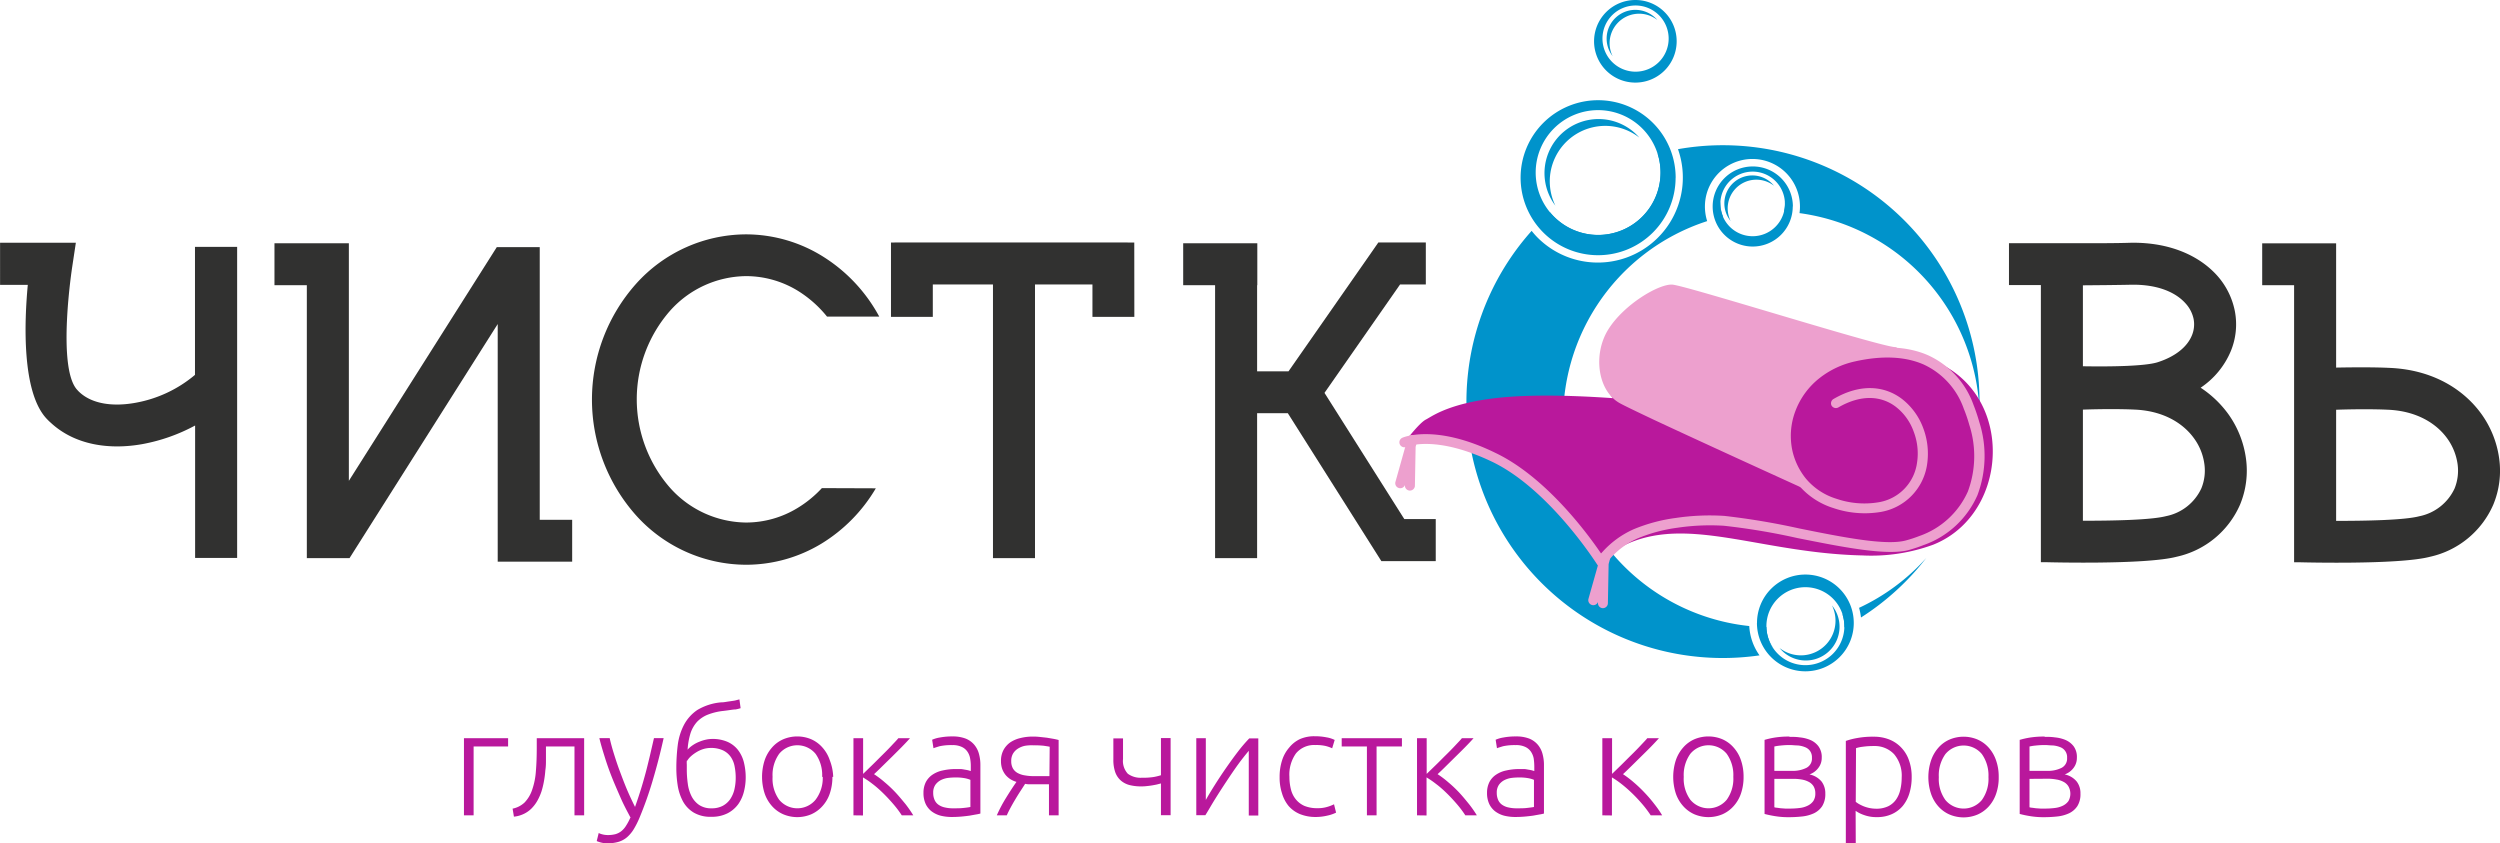
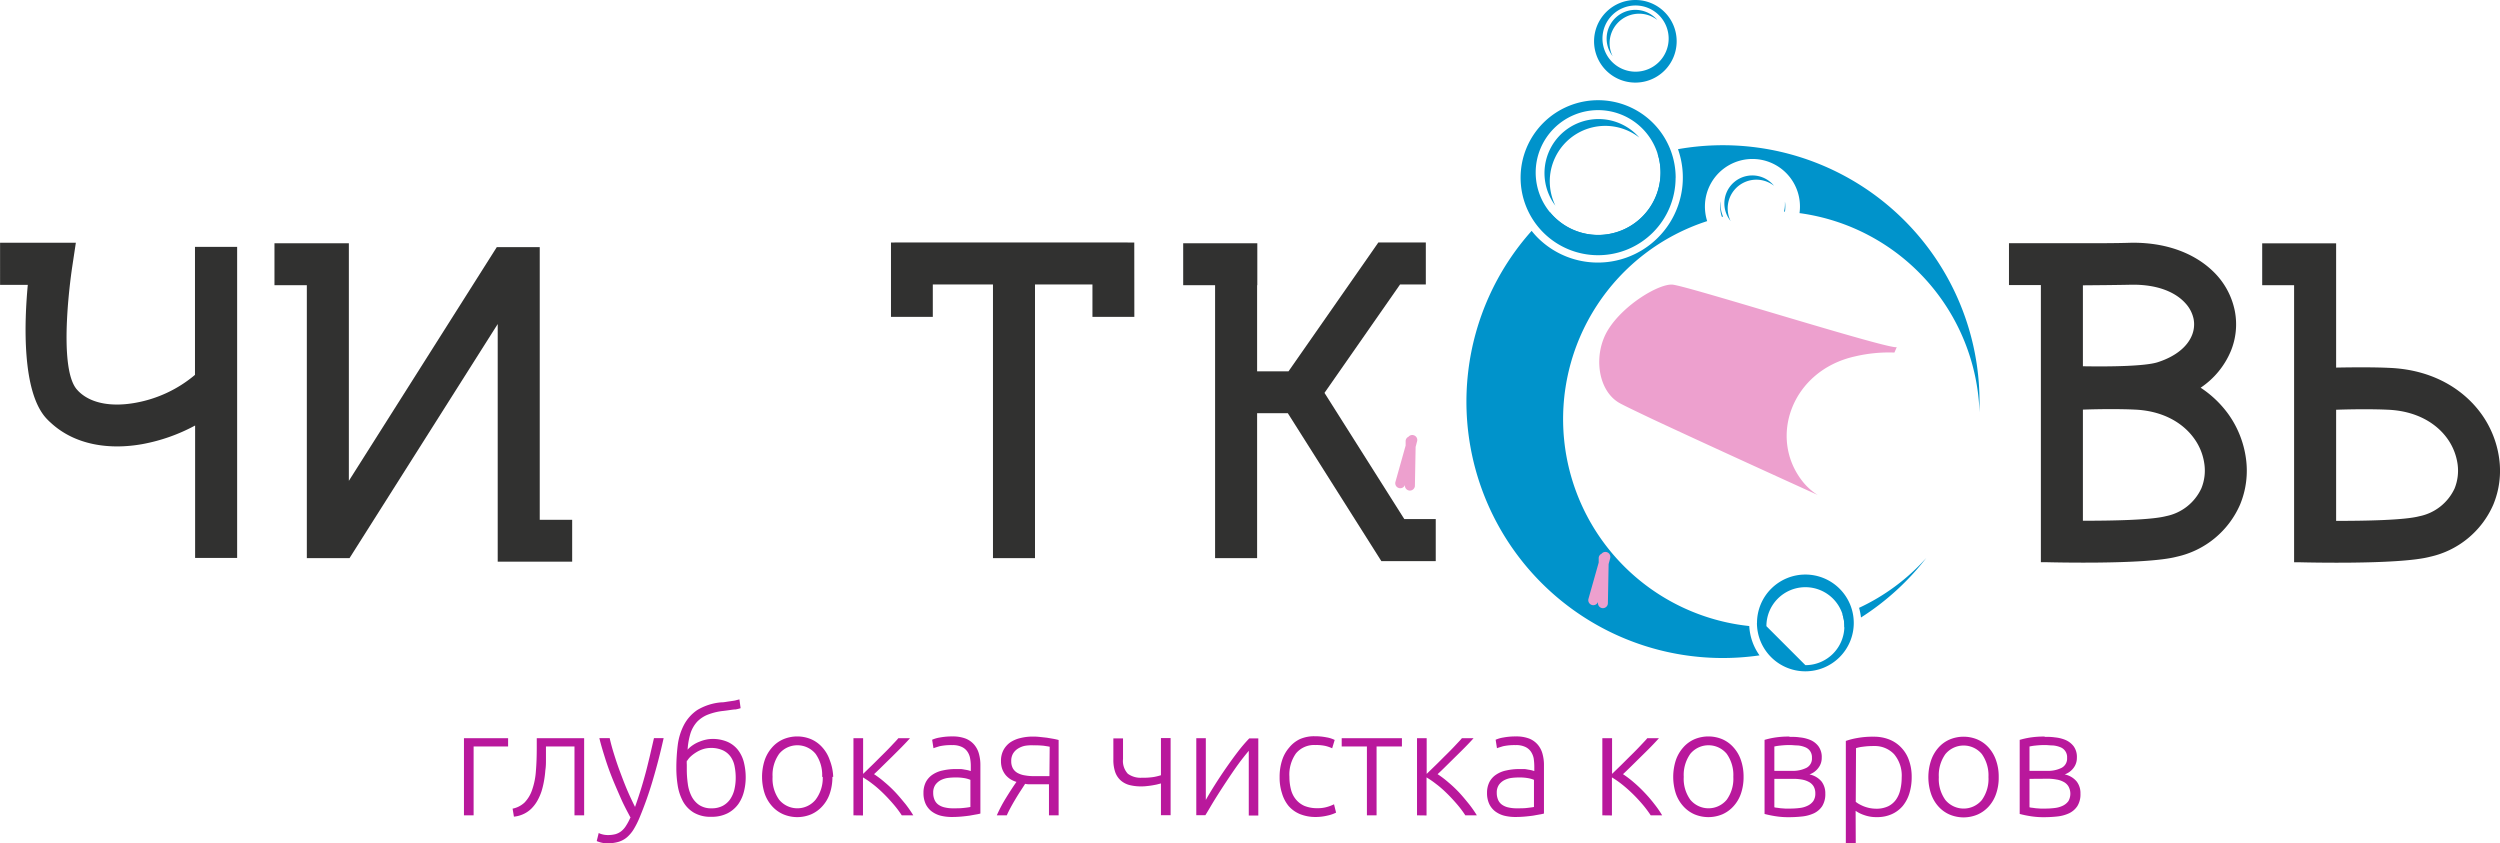
<svg xmlns="http://www.w3.org/2000/svg" id="Слой_1" data-name="Слой 1" viewBox="0 0 377.73 127.42">
  <defs>
    <style>.cls-1{fill:#0093cb;}.cls-1,.cls-2,.cls-3,.cls-4{fill-rule:evenodd;}.cls-2{fill:#313130;}.cls-3{fill:#b9189c;}.cls-4{fill:#eda0ce;}</style>
  </defs>
  <path class="cls-1" d="M463.14,249.54c.38-.38.78-.76,1.18-1.13a9.43,9.43,0,0,0,16.69-6,9.61,9.61,0,0,0-.44-2.86l.86-.22a10.58,10.58,0,0,1-17.33,11.33A10,10,0,0,1,463.14,249.54Zm27.32-.47-.19,0a4.91,4.91,0,0,1-.26-1.59,4.52,4.52,0,0,1,.06-.74c0,.11,0,.23,0,.34A4.86,4.86,0,0,0,490.46,249.07Zm9.33-.78h-.13a4.91,4.91,0,0,0,.14-1.16c0-.12,0-.23,0-.35a4.74,4.74,0,0,1,.06.75,4.9,4.9,0,0,1-.06.77ZM511,308.16a31.46,31.46,0,0,0,10.16-7.54,39,39,0,0,1-9.87,9A9.46,9.46,0,0,0,511,308.16Zm-2.5,1,.4-.14a6.39,6.39,0,0,1,.15,1.4,5.06,5.06,0,0,1,0,.55l-.27.15a1.7,1.7,0,0,0,0-.22A5.86,5.86,0,0,0,508.5,309.19Zm-11.77,1.88H497a5.81,5.81,0,0,0,1.08,3.26A6.17,6.17,0,0,1,496.73,311.07ZM529.2,277c0,.55,0,1.09,0,1.63A31.44,31.44,0,0,0,502,248.52a6.63,6.63,0,0,0,.07-1,7.18,7.18,0,1,0-14.36,0,7.3,7.3,0,0,0,.34,2.21,31.44,31.44,0,0,0,6.36,61.18,8.38,8.38,0,0,0,1.55,4.43,38.73,38.73,0,0,1-34.43-64.14,11.45,11.45,0,0,0,.93,1.05,12.85,12.85,0,0,0,21.18-13.39A38.78,38.78,0,0,1,529.2,277Z" transform="translate(-230.11 -216.32)" />
  <path class="cls-2" d="M265.94,253.62v47h-6.35V280.61a27,27,0,0,1-7.91,2.8c-5,.91-10.22.18-13.88-3.2h0c-.22-.19-.43-.4-.63-.61-3.79-4-3.39-14.61-2.86-20.24h-4.19V253h11.45l-.55,3.65s-2.36,15.26.77,18.59c.1.11.2.22.31.32,2,1.87,5.23,2.21,8.47,1.62a19.18,19.18,0,0,0,9-4.22V253.62Z" transform="translate(-230.11 -216.32)" />
  <polygon class="cls-2" points="52.71 37.29 52.71 72.65 75.06 37.34 81.55 37.34 81.55 78.54 86.45 78.54 86.45 84.86 75.2 84.86 75.2 48.96 52.81 84.33 46.36 84.33 46.36 43.09 41.47 43.09 41.47 36.76 52.71 36.76 52.71 37.29" />
  <polygon class="cls-2" points="135.15 36.63 170.38 36.63 170.38 36.64 171.38 36.64 171.39 47.88 165.06 47.88 165.06 42.98 156.38 42.98 156.38 84.33 150.03 84.33 150.03 42.98 140.94 42.98 140.94 47.88 134.62 47.88 134.62 36.64 135.15 36.64 135.15 36.63" />
  <polygon class="cls-2" points="216.93 84.78 208.71 84.78 207.77 83.29 194.58 62.43 189.94 62.43 189.94 84.33 183.59 84.33 183.59 43.09 178.77 43.09 178.77 36.76 189.97 36.76 189.97 43.09 189.94 43.09 189.94 56.11 194.68 56.11 207.31 38 208.26 36.63 215.43 36.63 215.43 42.98 211.54 42.98 200.12 59.36 212.18 78.43 216.93 78.43 216.93 84.78" />
-   <path class="cls-2" d="M362.44,290.1a24.11,24.11,0,0,1-8.2,8.35,22,22,0,0,1-11.42,3.2,22.45,22.45,0,0,1-16.63-7.49,26.29,26.29,0,0,1,0-34.93,22.42,22.42,0,0,1,16.63-7.5,22,22,0,0,1,11.76,3.43,24.24,24.24,0,0,1,8.38,9h-7.89a17.48,17.48,0,0,0-4.23-3.79,15,15,0,0,0-8-2.33,15.58,15.58,0,0,0-11.51,5.26,20.29,20.29,0,0,0,0,26.7,15.59,15.59,0,0,0,11.51,5.27,14.94,14.94,0,0,0,7.78-2.2,17,17,0,0,0,3.67-3Z" transform="translate(-230.11 -216.32)" />
-   <path class="cls-3" d="M473.81,276.48c-4-.28-8.49-.47-12.68-.35-11.17.3-14.56,3.07-15.58,3.58s-3.23,3.44-3.23,3.44c12.84-1.48,21.9,6.28,29.27,18.19,10.35-9,22.37-1.5,39.87-1.1a27.23,27.23,0,0,0,10.74-1.62c13.27-5.29,12.41-28.46-6.17-29h-3l-.19,0h-.19l-.19,0h-.1c-.26,0-.51.07-.78.12h0l-.81.16h0l-.41.09c-9.5,2.14-13.09,12.24-7.89,18.86l.12.16,0,0h0l.12.15h0l0,0,.09.11,0,0,.13.14,0,0,.22.23.07.06,0,0h0l.11.1,0,0h0l.14.12,0,0h0l.14.12h0l0,0,.15.12h0l.15.12h0l.17.13h0l.15.1,0,0h0l.11.07,0,0c-5.64-2.56-17.79-8.1-24.84-11.41l-.19-.09c-2.38-1.12-4.15-2-4.84-2.35a5.11,5.11,0,0,1-1.07-.77Z" transform="translate(-230.11 -216.32)" />
-   <path class="cls-4" d="M442,282.46a.75.75,0,1,0,.6,1.38s4.22-1.92,12.92,2.23,15.87,15.49,15.92,15.56h0a.76.76,0,0,0,1,.24.69.69,0,0,0,.27-.29,11.83,11.83,0,0,1,4.9-3.94,23.82,23.82,0,0,1,6-1.59,33.59,33.59,0,0,1,7-.29,102.29,102.29,0,0,1,11.09,1.86c6.67,1.33,13.55,2.72,16.87,1.79.76-.22,1.48-.46,2.14-.72a13.91,13.91,0,0,0,8.18-7.56,16.83,16.83,0,0,0,.27-11.06,26.09,26.09,0,0,0-.87-2.58,13.05,13.05,0,0,0-6.88-7.5c-3-1.31-6.78-1.56-11.31-.54a14.56,14.56,0,0,0-5.87,2.74,13.07,13.07,0,0,0-4.23,5.75,12.13,12.13,0,0,0-.47,6.85,11.75,11.75,0,0,0,2.25,4.72,11.33,11.33,0,0,0,5.36,3.58,14.68,14.68,0,0,0,7.08.59,8.53,8.53,0,0,0,7.06-7.2,10.93,10.93,0,0,0-.58-5.46,9.94,9.94,0,0,0-3.2-4.41c-2.55-1.94-6.16-2.45-10.37,0a.75.75,0,0,0-.28,1,.76.76,0,0,0,1,.28c3.6-2.09,6.62-1.7,8.71-.1a8.23,8.23,0,0,1,2.69,3.74,9.18,9.18,0,0,1,.51,4.69,7,7,0,0,1-5.88,6,13,13,0,0,1-6.3-.54,9.71,9.71,0,0,1-4.64-3.08,10.32,10.32,0,0,1-2-4.12,10.59,10.59,0,0,1,.42-6,11.46,11.46,0,0,1,3.73-5.08,13.24,13.24,0,0,1,5.28-2.47c4.2-.94,7.66-.73,10.38.46a11.55,11.55,0,0,1,6.07,6.68,22.53,22.53,0,0,1,.83,2.43,15.34,15.34,0,0,1-.21,10.08,12.52,12.52,0,0,1-7.34,6.73,19.52,19.52,0,0,1-2,.66c-3,.84-9.67-.5-16.16-1.81a109.14,109.14,0,0,0-11.27-1.89,34.83,34.83,0,0,0-7.37.31,25,25,0,0,0-6.37,1.71,13.91,13.91,0,0,0-4.91,3.66c-1.92-2.83-8.28-11.55-16-15.22C446.86,280.26,442,282.45,442,282.46Z" transform="translate(-230.11 -216.32)" />
  <path class="cls-4" d="M516.7,268.75c-.4.65-31.89-9.33-33.94-9.43s-7.28,3-9.64,6.76-1.63,9.33,1.75,11.17c.69.38,2.46,1.23,4.84,2.36l.19.09c7.05,3.3,19.2,8.84,24.84,11.4a9,9,0,0,1-2.29-2.06c-5.2-6.62-1.61-16.72,7.89-18.86a22.31,22.31,0,0,1,6-.59Z" transform="translate(-230.11 -216.32)" />
  <path class="cls-4" d="M473.39,300.68a.75.75,0,0,0-1.3-.69.74.74,0,0,0-.43.67v.66l-1.55,5.49a.76.76,0,0,0,.53.92.75.75,0,0,0,.91-.45v.17a.75.75,0,0,0,.73.76.76.76,0,0,0,.77-.74l.11-5.92Z" transform="translate(-230.11 -216.32)" />
  <path class="cls-4" d="M444.22,283a.74.74,0,0,0-.52-.92.73.73,0,0,0-.78.23.74.74,0,0,0-.43.67l0,.66-1.54,5.49a.75.75,0,0,0,.53.93.74.74,0,0,0,.9-.46v.17a.76.76,0,0,0,1.51,0l.11-5.92Z" transform="translate(-230.11 -216.32)" />
  <path class="cls-1" d="M481,242.4a9.43,9.43,0,1,1-9.43-9.44A9.43,9.43,0,0,1,481,242.4Zm2.28.77a11.71,11.71,0,1,1-11.71-11.71A11.72,11.72,0,0,1,483.29,243.17Z" transform="translate(-230.11 -216.32)" />
  <path class="cls-1" d="M482.23,222.15a5,5,0,1,1-5-5A5,5,0,0,1,482.23,222.15Zm1.21.41a6.24,6.24,0,1,1-6.24-6.24A6.23,6.23,0,0,1,483.44,222.56Z" transform="translate(-230.11 -216.32)" />
-   <path class="cls-1" d="M499.8,247.12a4.88,4.88,0,1,1-4.87-4.87A4.88,4.88,0,0,1,499.8,247.12Zm1.18.4a6.05,6.05,0,1,1-6.05-6.05A6.05,6.05,0,0,1,501,247.52Z" transform="translate(-230.11 -216.32)" />
-   <path class="cls-1" d="M497,310.93a5.89,5.89,0,1,1,5.89,5.89A5.88,5.88,0,0,1,497,310.93Zm-1.42-.48a7.31,7.31,0,1,1,7.31,7.3A7.31,7.31,0,0,1,495.57,310.45Z" transform="translate(-230.11 -216.32)" />
+   <path class="cls-1" d="M497,310.93a5.89,5.89,0,1,1,5.89,5.89Zm-1.42-.48a7.31,7.31,0,1,1,7.31,7.3A7.31,7.31,0,0,1,495.57,310.45Z" transform="translate(-230.11 -216.32)" />
  <path class="cls-1" d="M465.12,247.4a8.17,8.17,0,0,1,12.68-10.29,8.38,8.38,0,0,0-12.68,10.29Z" transform="translate(-230.11 -216.32)" />
  <path class="cls-1" d="M473.77,224.81a4.34,4.34,0,0,1,3.43-7,4.38,4.38,0,0,1,3.32,1.53,4.46,4.46,0,0,0-7.21,3.51A4.33,4.33,0,0,0,473.77,224.81Z" transform="translate(-230.11 -216.32)" />
  <path class="cls-1" d="M491.59,249.71a4.22,4.22,0,0,1,6.56-5.32,4.33,4.33,0,0,0-7,3.4A4.4,4.4,0,0,0,491.59,249.71Z" transform="translate(-230.11 -216.32)" />
-   <path class="cls-1" d="M506.91,307.8a5.1,5.1,0,0,1-7.92,6.43,5.23,5.23,0,0,0,8.45-4.12A5.26,5.26,0,0,0,506.91,307.8Z" transform="translate(-230.11 -216.32)" />
  <path class="cls-3" d="M536.75,334v4.29a1.2,1.2,0,0,0,.37.07l.59.08.7.05.7,0a11.61,11.61,0,0,0,1.47-.09,3.71,3.71,0,0,0,1.22-.35,2.25,2.25,0,0,0,.83-.69,2.26,2.26,0,0,0,0-2.23,1.87,1.87,0,0,0-.72-.67,3.27,3.27,0,0,0-1.08-.36,7,7,0,0,0-1.34-.12Zm0-1.21h2.66a4.59,4.59,0,0,0,2.18-.45,1.57,1.57,0,0,0,.84-1.51,1.6,1.6,0,0,0-1.06-1.63,3.88,3.88,0,0,0-1.09-.25c-.4,0-.81-.06-1.21-.06a12.79,12.79,0,0,0-1.42.08,7.18,7.18,0,0,0-.9.14Zm2.3-5.14c.45,0,1,0,1.52.08a5.6,5.6,0,0,1,1.59.38,3.14,3.14,0,0,1,1.25.95,2.74,2.74,0,0,1,.5,1.75,2.49,2.49,0,0,1-.49,1.52,2.9,2.9,0,0,1-1.35,1,3.17,3.17,0,0,1,1.82,1.08,2.88,2.88,0,0,1,.56,1.82,3.35,3.35,0,0,1-.47,1.89,3.12,3.12,0,0,1-1.25,1.08,5.63,5.63,0,0,1-1.76.48,18.52,18.52,0,0,1-2,.11,12.17,12.17,0,0,1-2.13-.16,15.65,15.65,0,0,1-1.57-.33V328.11a12.64,12.64,0,0,1,1.49-.34A13.38,13.38,0,0,1,539.05,327.61Zm-8.5,6.09a5.57,5.57,0,0,0-1-3.49,3.58,3.58,0,0,0-5.5,0,5.51,5.51,0,0,0-1,3.49,5.4,5.4,0,0,0,1,3.46,3.58,3.58,0,0,0,5.5,0A5.46,5.46,0,0,0,530.55,333.7Zm1.55,0a7.37,7.37,0,0,1-.39,2.5,5.51,5.51,0,0,1-1.1,1.91,5,5,0,0,1-1.68,1.23,5.42,5.42,0,0,1-4.28,0,4.87,4.87,0,0,1-1.68-1.23,5.51,5.51,0,0,1-1.1-1.91,8,8,0,0,1,0-5,5.6,5.6,0,0,1,1.1-1.93,4.78,4.78,0,0,1,1.68-1.24,5.42,5.42,0,0,1,4.28,0,4.87,4.87,0,0,1,1.68,1.24,5.6,5.6,0,0,1,1.1,1.93A7.33,7.33,0,0,1,532.1,333.7Zm-21.6,10H509V328.27a10.59,10.59,0,0,1,1.66-.43,13,13,0,0,1,2.57-.21,6.23,6.23,0,0,1,2.33.42,5,5,0,0,1,1.8,1.21,5.21,5.21,0,0,1,1.17,1.91,7.25,7.25,0,0,1,.42,2.55,8.18,8.18,0,0,1-.34,2.44,5.61,5.61,0,0,1-1,1.92,4.7,4.7,0,0,1-1.66,1.25,5.3,5.3,0,0,1-2.24.45,5.42,5.42,0,0,1-2-.33,4.91,4.91,0,0,1-1.23-.62Zm0-6.27a3.9,3.9,0,0,0,.5.34,6.74,6.74,0,0,0,.71.34,5.65,5.65,0,0,0,.88.26,5.38,5.38,0,0,0,1,.1,4.11,4.11,0,0,0,1.81-.37,3.16,3.16,0,0,0,1.18-1,4.17,4.17,0,0,0,.65-1.5,7.86,7.86,0,0,0,.21-1.84,5,5,0,0,0-1.15-3.53,4,4,0,0,0-3-1.23,11.67,11.67,0,0,0-1.75.11,5.26,5.26,0,0,0-1,.21ZM498.2,334v4.29a1.2,1.2,0,0,0,.37.07l.58.08.7.05.71,0a11.61,11.61,0,0,0,1.47-.09,3.58,3.58,0,0,0,1.21-.35,2.2,2.2,0,0,0,.84-.69,2,2,0,0,0,.31-1.17,2.06,2.06,0,0,0-.26-1.06,1.87,1.87,0,0,0-.72-.67,3.43,3.43,0,0,0-1.08-.36A7,7,0,0,0,501,334Zm0-1.21h2.65a4.63,4.63,0,0,0,2.19-.45,1.57,1.57,0,0,0,.84-1.51,1.67,1.67,0,0,0-.3-1.06,1.65,1.65,0,0,0-.77-.57,3.73,3.73,0,0,0-1.08-.25c-.4,0-.81-.06-1.21-.06a12.79,12.79,0,0,0-1.42.08,7.18,7.18,0,0,0-.9.14Zm2.29-5.14c.46,0,1,0,1.53.08a5.54,5.54,0,0,1,1.58.38,3,3,0,0,1,1.25.95,2.74,2.74,0,0,1,.51,1.75,2.44,2.44,0,0,1-.5,1.52,2.85,2.85,0,0,1-1.35,1,3.23,3.23,0,0,1,1.83,1.08,2.94,2.94,0,0,1,.56,1.82,3.43,3.43,0,0,1-.47,1.89,3.12,3.12,0,0,1-1.25,1.08,5.63,5.63,0,0,1-1.76.48,18.66,18.66,0,0,1-2,.11,12.09,12.09,0,0,1-2.13-.16,15.65,15.65,0,0,1-1.57-.33V328.11a11.76,11.76,0,0,1,1.49-.34A13.18,13.18,0,0,1,500.49,327.61ZM492,333.7a5.51,5.51,0,0,0-1-3.49,3.57,3.57,0,0,0-5.49,0,5.51,5.51,0,0,0-1,3.49,5.4,5.4,0,0,0,1,3.46,3.57,3.57,0,0,0,5.49,0A5.4,5.4,0,0,0,492,333.7Zm1.55,0a7.62,7.62,0,0,1-.39,2.5,5.37,5.37,0,0,1-1.11,1.91,4.93,4.93,0,0,1-1.67,1.23,5.45,5.45,0,0,1-4.29,0,4.93,4.93,0,0,1-1.67-1.23,5.53,5.53,0,0,1-1.11-1.91,8.21,8.21,0,0,1,0-5,5.62,5.62,0,0,1,1.11-1.93,4.83,4.83,0,0,1,1.67-1.24,5.45,5.45,0,0,1,4.29,0,4.83,4.83,0,0,1,1.67,1.24,5.46,5.46,0,0,1,1.11,1.93A7.58,7.58,0,0,1,493.55,333.7Zm-21.34,5.81V327.86h1.47v5.39l1.41-1.37c.51-.5,1-1,1.52-1.51s1-1,1.39-1.42.77-.8,1-1.09h1.76c-.35.39-.76.83-1.24,1.32s-1,1-1.48,1.47l-1.46,1.44c-.48.47-.89.87-1.25,1.2a15.1,15.1,0,0,1,1.62,1.23,20.23,20.23,0,0,1,1.65,1.57,21.51,21.51,0,0,1,1.49,1.74,15.53,15.53,0,0,1,1.16,1.68h-1.73a16.57,16.57,0,0,0-1.27-1.69c-.49-.57-1-1.12-1.54-1.64a20.28,20.28,0,0,0-1.6-1.4,13.2,13.2,0,0,0-1.45-1v5.75Zm-13.06-11.92a5.38,5.38,0,0,1,2,.32,3.31,3.31,0,0,1,1.29.91,3.56,3.56,0,0,1,.72,1.36,6.25,6.25,0,0,1,.23,1.71v7.35a5.11,5.11,0,0,1-.66.14l-1,.18c-.37.05-.79.1-1.25.14s-.92.06-1.4.06a7,7,0,0,1-1.71-.2,3.94,3.94,0,0,1-1.35-.65,3.1,3.1,0,0,1-.9-1.12,3.87,3.87,0,0,1-.33-1.68,3.56,3.56,0,0,1,.36-1.63,3,3,0,0,1,1-1.11,4.26,4.26,0,0,1,1.55-.64,8.69,8.69,0,0,1,2-.21c.2,0,.42,0,.66,0s.46.05.67.09a5.28,5.28,0,0,1,.57.11l.33.1v-.72a9,9,0,0,0-.09-1.18,2.79,2.79,0,0,0-.4-1,2.09,2.09,0,0,0-.86-.74,3.17,3.17,0,0,0-1.45-.28,8.2,8.2,0,0,0-1.92.17c-.42.13-.73.22-.92.3l-.2-1.28a4.63,4.63,0,0,1,1.18-.34A9.74,9.74,0,0,1,459.15,327.59Zm.13,10.86c.57,0,1.07,0,1.5-.05s.79-.09,1.1-.15v-4.1a4,4,0,0,0-.79-.24,7.3,7.3,0,0,0-1.49-.12,8.9,8.9,0,0,0-1.13.07,3.5,3.5,0,0,0-1.08.34,2.32,2.32,0,0,0-.81.71,2.05,2.05,0,0,0-.32,1.2,2.6,2.6,0,0,0,.22,1.1,1.71,1.71,0,0,0,.61.72,2.59,2.59,0,0,0,.94.39A5.33,5.33,0,0,0,459.28,338.45Zm-15.07,1.06V327.86h1.46v5.39l1.41-1.37c.52-.5,1-1,1.52-1.51s1-1,1.39-1.42.77-.8,1-1.09h1.76c-.34.39-.76.83-1.24,1.32s-1,1-1.48,1.47l-1.46,1.44c-.47.47-.89.87-1.25,1.2a15.1,15.1,0,0,1,1.62,1.23,18.83,18.83,0,0,1,1.66,1.57c.53.57,1,1.15,1.48,1.74a17.31,17.31,0,0,1,1.17,1.68h-1.74a15.22,15.22,0,0,0-1.27-1.69c-.49-.57-1-1.12-1.53-1.64s-1.07-1-1.61-1.4a13.2,13.2,0,0,0-1.45-1v5.75Zm-2.28-11.65v1.24H438.1v10.41h-1.46V329.1h-3.81v-1.24Zm-13,11.9a6.29,6.29,0,0,1-2.39-.43,4.63,4.63,0,0,1-1.73-1.23,5.38,5.38,0,0,1-1-1.92,7.66,7.66,0,0,1-.36-2.46,8,8,0,0,1,.37-2.51,5.41,5.41,0,0,1,1.07-1.93A4.66,4.66,0,0,1,426.5,328a5.32,5.32,0,0,1,2.23-.44,9,9,0,0,1,1.77.16,4.42,4.42,0,0,1,1.27.4l-.38,1.26a5.43,5.43,0,0,0-1-.35,6.22,6.22,0,0,0-1.52-.14,3.56,3.56,0,0,0-2.94,1.25,5.52,5.52,0,0,0-1,3.55,7.55,7.55,0,0,0,.23,1.9,3.78,3.78,0,0,0,.73,1.49,3.47,3.47,0,0,0,1.3,1,5,5,0,0,0,1.95.35,4.84,4.84,0,0,0,1.59-.22,5.88,5.88,0,0,0,.94-.37l.31,1.26a5.31,5.31,0,0,1-1.27.44A7.67,7.67,0,0,1,428.89,339.76Zm-10.14-10c-.45.54-1,1.22-1.57,2s-1.19,1.7-1.8,2.62-1.19,1.82-1.75,2.72-1,1.7-1.44,2.39h-1.37V327.86h1.44v9.33c.36-.65.81-1.4,1.34-2.24s1.1-1.71,1.7-2.57,1.2-1.7,1.81-2.49a23.42,23.42,0,0,1,1.71-2h1.37v11.65h-1.44Zm-20.46-1.87h1.46V331a2.84,2.84,0,0,0,.73,2.23,3.27,3.27,0,0,0,2.11.6,10.46,10.46,0,0,0,1.79-.11,8.44,8.44,0,0,0,1.1-.27v-5.61h1.46v11.65h-1.46v-4.8l-.46.12c-.21.06-.45.1-.72.15s-.55.09-.86.12a7.3,7.3,0,0,1-.94.06,7.2,7.2,0,0,1-1.75-.2,3.25,3.25,0,0,1-1.32-.68,3.05,3.05,0,0,1-.85-1.25,5.62,5.62,0,0,1-.29-1.92Zm-9.62,1.26c-.18-.05-.48-.09-.88-.15a13.45,13.45,0,0,0-1.56-.07A6.26,6.26,0,0,0,385,329a3.15,3.15,0,0,0-1.07.42,2.24,2.24,0,0,0-.75.75,2.14,2.14,0,0,0-.28,1.14,2.23,2.23,0,0,0,.24,1.09,1.88,1.88,0,0,0,.7.7,3.31,3.31,0,0,0,1.1.37,7.79,7.79,0,0,0,1.43.12h2.3ZM385,334.75l-.73,1.13c-.27.41-.52.82-.77,1.24s-.49.84-.71,1.25-.41.79-.56,1.14h-1.51a21.09,21.09,0,0,1,1.42-2.68c.55-.9,1.07-1.69,1.55-2.37a4.18,4.18,0,0,1-.87-.38,3.39,3.39,0,0,1-.74-.63,3.25,3.25,0,0,1-.53-.91,3.53,3.53,0,0,1-.2-1.21,3.49,3.49,0,0,1,.37-1.67,3.39,3.39,0,0,1,1-1.15,4.61,4.61,0,0,1,1.54-.67,7.73,7.73,0,0,1,1.9-.23,9.15,9.15,0,0,1,1,.05l1.11.12,1,.17c.32.06.58.12.79.18v11.38h-1.46v-4.69h-3A2.78,2.78,0,0,1,385,334.75Zm-11-7.16a5.38,5.38,0,0,1,2,.32,3.31,3.31,0,0,1,1.29.91,3.56,3.56,0,0,1,.72,1.36,6.25,6.25,0,0,1,.23,1.71v7.35a5.11,5.11,0,0,1-.66.14l-1,.18c-.37.05-.79.1-1.25.14s-.92.06-1.4.06a7,7,0,0,1-1.71-.2,3.94,3.94,0,0,1-1.35-.65,3.1,3.1,0,0,1-.9-1.12,3.87,3.87,0,0,1-.33-1.68,3.56,3.56,0,0,1,.36-1.63,3.1,3.1,0,0,1,1-1.11,4.26,4.26,0,0,1,1.55-.64,8.66,8.66,0,0,1,2-.21c.21,0,.44,0,.67,0s.46.05.68.09a5.56,5.56,0,0,1,.56.11l.33.1v-.72a6.48,6.48,0,0,0-.1-1.18,2.61,2.61,0,0,0-.39-1,2.09,2.09,0,0,0-.86-.74,3.17,3.17,0,0,0-1.45-.28,8.2,8.2,0,0,0-1.92.17c-.42.13-.72.22-.92.3l-.2-1.28a4.63,4.63,0,0,1,1.18-.34A9.74,9.74,0,0,1,374.09,327.59Zm.13,10.86c.57,0,1.07,0,1.5-.05a10.92,10.92,0,0,0,1.1-.15v-4.1a4,4,0,0,0-.79-.24,7.3,7.3,0,0,0-1.49-.12,8.9,8.9,0,0,0-1.13.07,3.5,3.5,0,0,0-1.08.34,2.32,2.32,0,0,0-.81.71,2.05,2.05,0,0,0-.32,1.2,2.6,2.6,0,0,0,.22,1.1,1.71,1.71,0,0,0,.61.72,2.59,2.59,0,0,0,.94.39A5.33,5.33,0,0,0,374.22,338.45Zm-15.07,1.06V327.86h1.46v5.39l1.41-1.37c.52-.5,1-1,1.52-1.51s1-1,1.39-1.42.77-.8,1-1.09h1.76c-.34.39-.76.83-1.24,1.32s-1,1-1.47,1.47l-1.47,1.44c-.47.47-.89.87-1.25,1.2a15.1,15.1,0,0,1,1.62,1.23,18.83,18.83,0,0,1,1.66,1.57c.53.57,1,1.15,1.49,1.74a19,19,0,0,1,1.16,1.68h-1.74a15.22,15.22,0,0,0-1.27-1.69c-.49-.57-1-1.12-1.53-1.64s-1.07-1-1.6-1.4a13.23,13.23,0,0,0-1.46-1v5.75Zm-4.73-5.81a5.51,5.51,0,0,0-1-3.49,3.57,3.57,0,0,0-5.49,0,5.51,5.51,0,0,0-1,3.49,5.4,5.4,0,0,0,1,3.46,3.57,3.57,0,0,0,5.49,0A5.4,5.4,0,0,0,354.42,333.7Zm1.55,0a7.62,7.62,0,0,1-.39,2.5,5.37,5.37,0,0,1-1.11,1.91,4.93,4.93,0,0,1-1.67,1.23,5.42,5.42,0,0,1-4.28,0,4.87,4.87,0,0,1-1.68-1.23,5.53,5.53,0,0,1-1.11-1.91,8.21,8.21,0,0,1,0-5,5.62,5.62,0,0,1,1.11-1.93,4.78,4.78,0,0,1,1.68-1.24,5.42,5.42,0,0,1,4.28,0,4.83,4.83,0,0,1,1.67,1.24,5.46,5.46,0,0,1,1.11,1.93A7.58,7.58,0,0,1,356,333.7Zm-22-2.44a4.07,4.07,0,0,0,0,.59v.74a15.18,15.18,0,0,0,.15,2.14,5.83,5.83,0,0,0,.56,1.88,3.55,3.55,0,0,0,1.15,1.33,3.23,3.23,0,0,0,1.88.51,3.54,3.54,0,0,0,1.68-.37,3.25,3.25,0,0,0,1.13-1,4.46,4.46,0,0,0,.64-1.47,7.72,7.72,0,0,0,.2-1.76,8.67,8.67,0,0,0-.16-1.7,3.69,3.69,0,0,0-.57-1.44,3,3,0,0,0-1.16-1,4.24,4.24,0,0,0-1.91-.38,3.87,3.87,0,0,0-1.1.17,4.45,4.45,0,0,0-1,.45,5.6,5.6,0,0,0-.86.63A3,3,0,0,0,333.94,331.26Zm.09-1.64a4.13,4.13,0,0,1,.83-.72,4.93,4.93,0,0,1,1-.52,5.77,5.77,0,0,1,1-.31,4.54,4.54,0,0,1,.93-.1,5.56,5.56,0,0,1,2.26.42,4.11,4.11,0,0,1,1.58,1.19,5.07,5.07,0,0,1,.92,1.86,9.48,9.48,0,0,1,.29,2.41,8.64,8.64,0,0,1-.25,2,5.73,5.73,0,0,1-.84,1.92,4.62,4.62,0,0,1-1.61,1.41,5.21,5.21,0,0,1-2.51.55,4.93,4.93,0,0,1-2.65-.64,4.53,4.53,0,0,1-1.62-1.69,7.61,7.61,0,0,1-.79-2.37,17,17,0,0,1-.21-2.67,28.46,28.46,0,0,1,.22-3.53,9.06,9.06,0,0,1,.94-3,6.23,6.23,0,0,1,2-2.23,8.39,8.39,0,0,1,3.6-1.16c.45,0,.82-.09,1.12-.13l.76-.11a3.49,3.49,0,0,0,.5-.11l.39-.1.18,1.33a5,5,0,0,1-.77.19c-.36,0-1,.13-1.8.22a9.15,9.15,0,0,0-2.34.55,4.62,4.62,0,0,0-1.66,1.09,4.86,4.86,0,0,0-1,1.74A10.63,10.63,0,0,0,334,329.62Zm-8.64,10.14c-.49-.92-1-1.87-1.43-2.86s-.88-2-1.28-3-.76-2-1.09-3.05-.62-2-.86-3h1.56c.16.72.37,1.5.63,2.33s.54,1.7.87,2.58.67,1.8,1.06,2.73.82,1.84,1.27,2.75c.33-.93.62-1.81.88-2.64s.49-1.65.71-2.46.42-1.66.63-2.52l.64-2.77h1.46q-.72,3.27-1.64,6.35a54.43,54.43,0,0,1-2,5.66,12.93,12.93,0,0,1-.88,1.75,5.23,5.23,0,0,1-1,1.2,3.55,3.55,0,0,1-1.28.7,5.89,5.89,0,0,1-1.73.23,3.64,3.64,0,0,1-1-.14,4.16,4.16,0,0,1-.58-.2l.3-1.22a2.13,2.13,0,0,0,.5.19,3.15,3.15,0,0,0,.87.12,4.47,4.47,0,0,0,1.14-.13,2.61,2.61,0,0,0,.91-.46,3.23,3.23,0,0,0,.73-.85A7.87,7.87,0,0,0,325.39,339.76ZM312.6,329.1v.47c0,.45,0,.95,0,1.48s0,1.07-.09,1.63a15.37,15.37,0,0,1-.21,1.66,12.87,12.87,0,0,1-.37,1.54,8.14,8.14,0,0,1-.62,1.41,5.43,5.43,0,0,1-.88,1.17,4.22,4.22,0,0,1-1.17.83,4.37,4.37,0,0,1-1.5.42l-.2-1.21a3.68,3.68,0,0,0,1.81-.93,5.07,5.07,0,0,0,1.14-1.91,10.74,10.74,0,0,0,.57-2.85c.09-1.08.13-2.25.13-3.53v-1.42h7.16v11.65h-1.46V329.1Zm-5.72,0h-5.21v10.41h-1.46V327.86h6.67Z" transform="translate(-230.11 -216.32)" />
  <path class="cls-2" d="M583.08,271.86c2.67-.05,5.78-.07,8.19.05,6.39.3,11.07,3.2,13.79,7a15,15,0,0,1,2.65,6.65,13.38,13.38,0,0,1-.88,7,13.63,13.63,0,0,1-9.59,7.89c-4.78,1.25-19.87.82-19.91.82h-.6V259.41h-4.82v-6.32h11.17Zm0,23.16c4.45,0,10.29-.1,12.57-.7a7.49,7.49,0,0,0,5.33-4.2,7.2,7.2,0,0,0,.45-3.69,8.73,8.73,0,0,0-1.53-3.82c-1.69-2.37-4.7-4.18-8.92-4.38-2.31-.11-5.32-.09-7.9,0Z" transform="translate(-230.11 -216.32)" />
  <path class="cls-2" d="M544.82,295c4.45,0,10.29-.1,12.58-.7a7.47,7.47,0,0,0,5.32-4.2,7.09,7.09,0,0,0,.45-3.69,8.5,8.5,0,0,0-1.53-3.82c-1.69-2.37-4.7-4.18-8.92-4.38-2.31-.11-5.31-.09-7.9,0Zm-6.35-35.61h-4.82v-6.32h9.86v0h.81v0c2.61,0,5.64,0,7.68-.07,6-.11,10.43,2,13.07,4.92a11.37,11.37,0,0,1,2.71,5.42,10.62,10.62,0,0,1-.6,6,12.44,12.44,0,0,1-4.57,5.56,16,16,0,0,1,4.19,4,15,15,0,0,1,2.65,6.65,13.38,13.38,0,0,1-.88,7,13.63,13.63,0,0,1-9.59,7.89c-4.77,1.25-19.86.82-19.91.82h-.6Zm6.35,12.27c4.11.07,9.33,0,11.27-.6,2.85-.91,4.55-2.44,5.21-4.09a4.36,4.36,0,0,0,.25-2.44,5,5,0,0,0-1.22-2.37c-1.52-1.71-4.28-2.89-8.23-2.82-2.31.05-5,.07-7.28.09Z" transform="translate(-230.11 -216.32)" />
</svg>